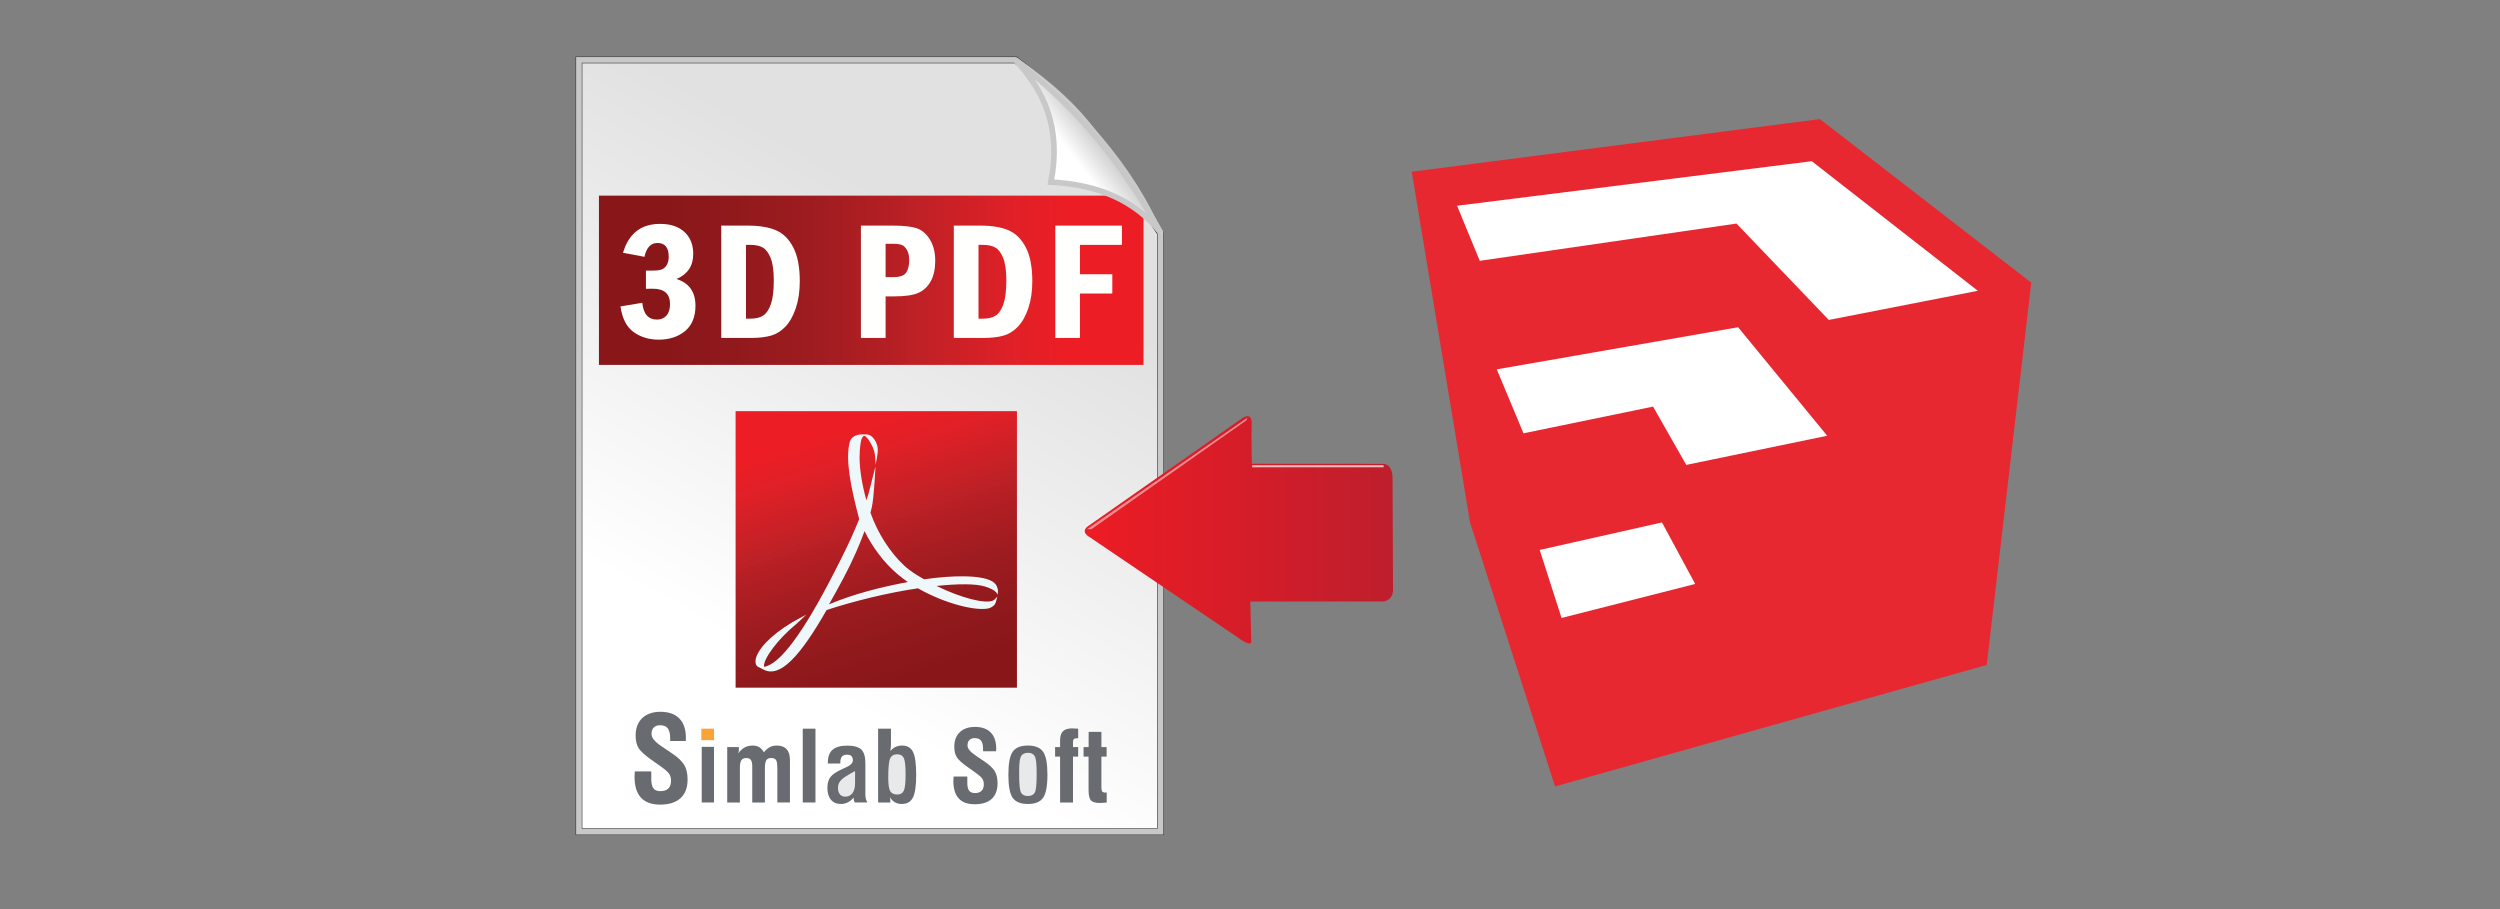
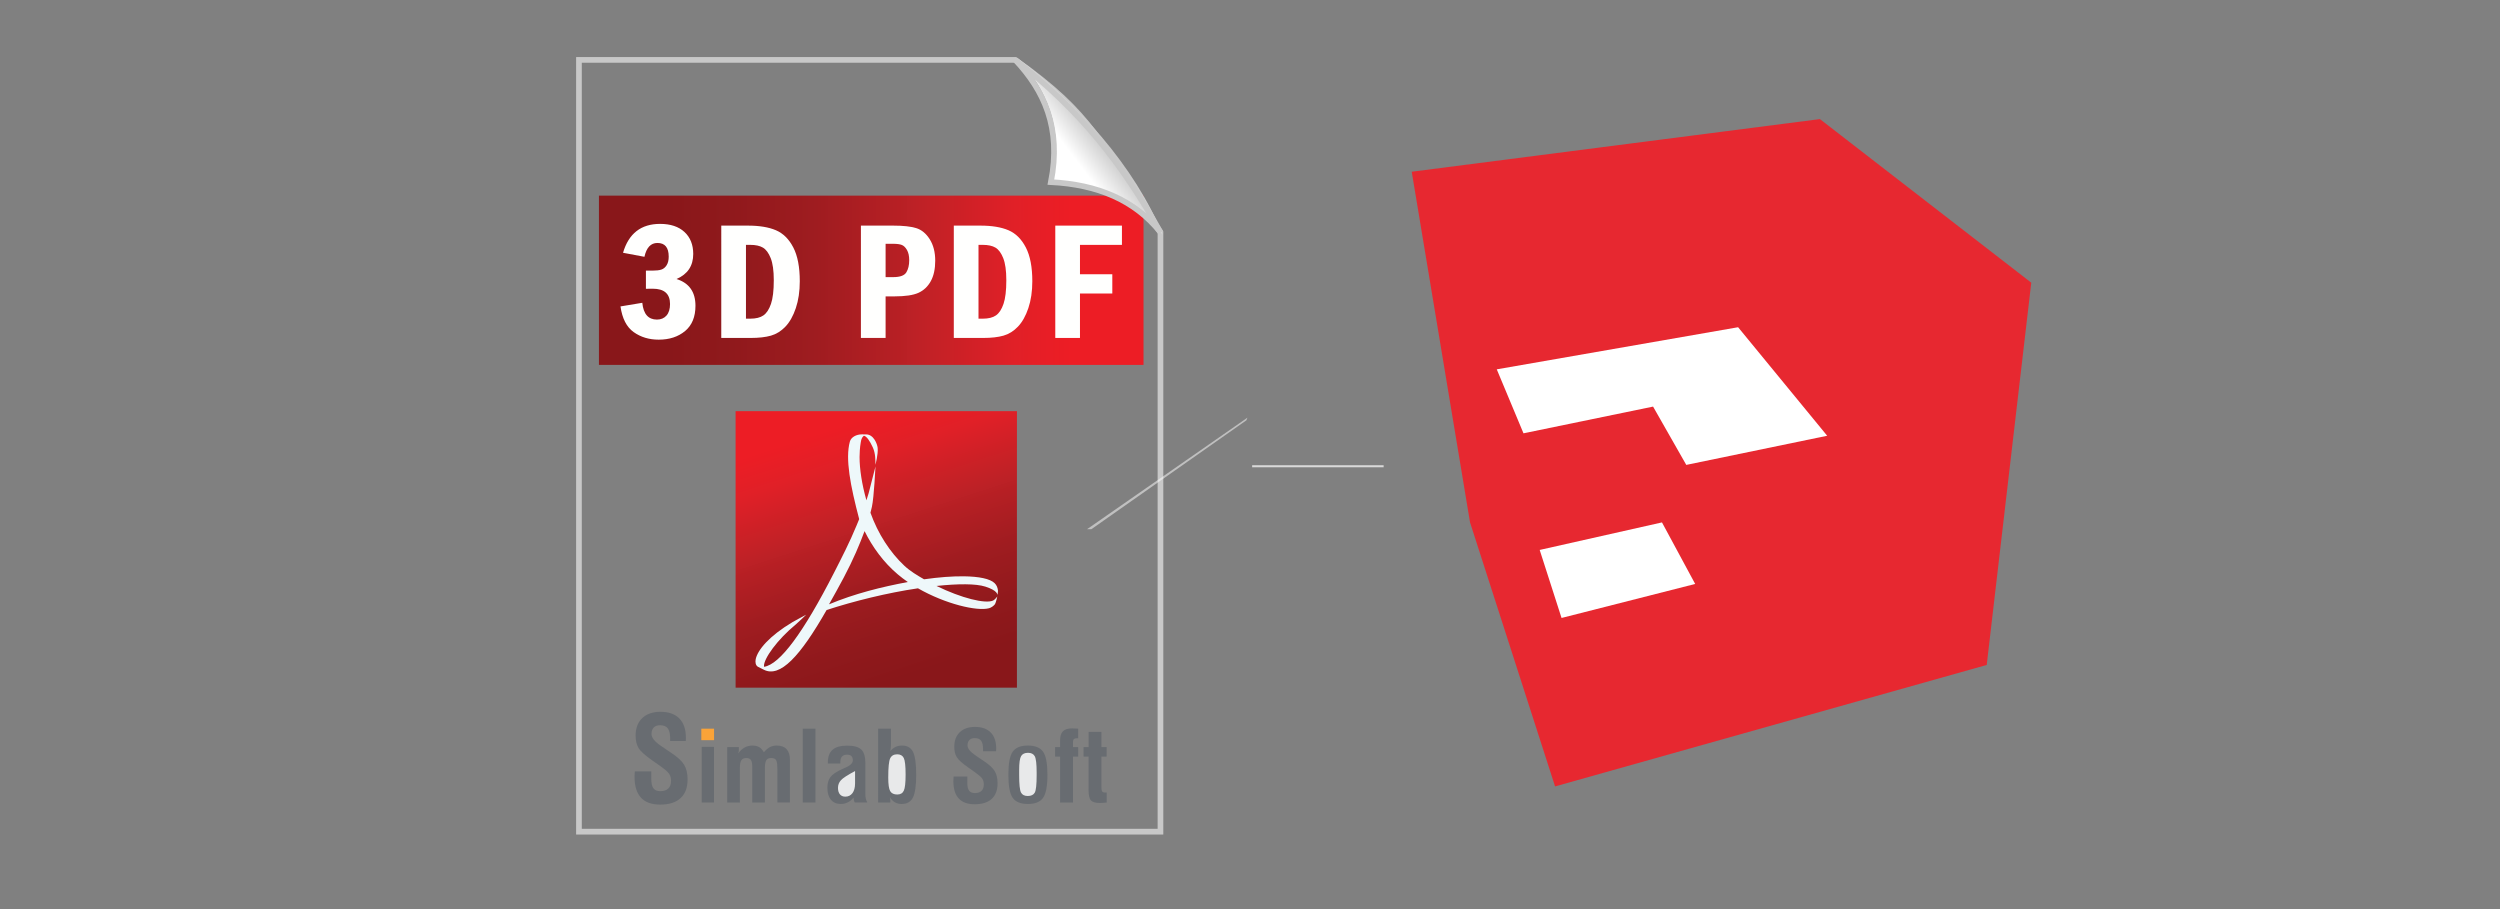
<svg xmlns="http://www.w3.org/2000/svg" version="1.1" id="Layer_1" x="0px" y="0px" width="220px" height="80px" viewBox="0 0 220 80" style="enable-background:new 0 0 220 80;" xml:space="preserve">
  <rect x="0" y="0" width="220" height="80" fill="#808080" stroke="none" />
  <style type="text/css">
	.st0{fill:url(#SVGID_1_);stroke:#383939;stroke-width:0.6;}
	.st1{fill:none;stroke:#C8C8C8;stroke-width:0.5;}
	.st2{fill:url(#SVGID_2_);}
	.st3{fill:#686C71;}
	.st4{fill:#FAA338;}
	.st5{fill:#E8E9EA;}
	.st6{fill:url(#SVGID_3_);}
	.st7{opacity:0.7;fill:url(#SVGID_4_);}
	.st8{opacity:0.5;fill:url(#SVGID_5_);}
	.st9{fill:url(#SVGID_6_);}
	.st10{fill:#E72830;}
	.st11{fill:#FFFFFF;}
	.st12{fill:url(#SVGID_7_);}
	.st13{fill:#EEF8FA;}
	.st14{fill:#FFFFFE;}
</style>
  <g id="rect2470">
    <g>
      <linearGradient id="SVGID_1_" gradientUnits="userSpaceOnUse" x1="677.43" y1="860.348" x2="697.231" y2="824.472" gradientTransform="matrix(1 0.001 -0.001 1 -610.131 -803.463)">
        <stop offset="0" style="stop-color:#FFFFFF" />
        <stop offset="1" style="stop-color:#E1E1E1" />
      </linearGradient>
-       <path class="st0" d="M50.948,5.272h38.421c6.784,5.289,7.369,7.27,12.752,15.239v52.677H50.948V5.272z" />
      <path class="st1" d="M50.948,5.272h38.398c6.889,4.894,7.391,7.201,12.775,15.17v52.745H50.948V5.272z" />
    </g>
  </g>
  <linearGradient id="SVGID_2_" gradientUnits="userSpaceOnUse" x1="52.707" y1="24.663" x2="100.629" y2="24.663">
    <stop offset="0.127" style="stop-color:#89171A" />
    <stop offset="0.244" style="stop-color:#90191C;stop-opacity:0.999" />
    <stop offset="0.398" style="stop-color:#9F1C20;stop-opacity:0.999" />
    <stop offset="0.573" style="stop-color:#BB2025;stop-opacity:0.998" />
    <stop offset="0.761" style="stop-color:#E01F26;stop-opacity:0.997" />
    <stop offset="0.867" style="stop-color:#ED1C24;stop-opacity:0.996" />
  </linearGradient>
  <rect x="52.707" y="17.216" class="st2" width="47.922" height="14.895" />
  <g>
    <g>
      <path class="st3" d="M60.35,65.208h-1.377V64.98c0-0.412-0.071-0.707-0.211-0.888c-0.14-0.181-0.366-0.272-0.68-0.272    c-0.236,0-0.42,0.067-0.552,0.202c-0.132,0.135-0.197,0.326-0.197,0.572c0,0.327,0.287,0.682,0.861,1.063    c0.024,0.017,0.04,0.029,0.051,0.035l0.8,0.542c0.577,0.381,0.965,0.739,1.164,1.073c0.199,0.334,0.299,0.761,0.299,1.281    c0,0.719-0.206,1.267-0.618,1.648c-0.412,0.378-1.011,0.569-1.797,0.569c-0.749,0-1.313-0.204-1.689-0.612    c-0.376-0.408-0.564-1.019-0.564-1.832c0-0.051,0.002-0.11,0.005-0.177c0.003-0.067,0.01-0.169,0.02-0.304h1.448v0.643    c0,0.395,0.062,0.677,0.187,0.845c0.125,0.169,0.329,0.253,0.612,0.253c0.307,0,0.54-0.078,0.7-0.233    c0.16-0.155,0.241-0.385,0.241-0.688c0-0.236-0.057-0.437-0.17-0.606c-0.113-0.165-0.353-0.38-0.72-0.639l-0.744-0.526    c-0.641-0.445-1.049-0.812-1.222-1.098c-0.175-0.287-0.262-0.653-0.262-1.098c0-0.655,0.194-1.168,0.582-1.539    s0.923-0.557,1.605-0.557c0.722,0,1.276,0.196,1.66,0.587c0.385,0.391,0.577,0.957,0.577,1.696c0,0.003,0,0.019,0,0.046    C60.353,65.056,60.35,65.137,60.35,65.208z" />
      <path class="st4" d="M61.717,64.123h1.12v1.012h-1.12V64.123z" />
      <path class="st3" d="M67.22,66.202c0.174-0.209,0.349-0.361,0.526-0.456c0.177-0.091,0.378-0.138,0.604-0.138    c0.385,0,0.675,0.106,0.871,0.319c0.196,0.213,0.294,0.526,0.294,0.943v3.749h-1.107v-3v-0.012    c-0.005-0.03-0.007-0.057-0.007-0.079c0-0.331-0.04-0.55-0.118-0.658c-0.079-0.111-0.221-0.165-0.427-0.165    c-0.197,0-0.337,0.064-0.42,0.192c-0.083,0.128-0.125,0.361-0.125,0.699v3.024h-1.114v-3.172c0-0.265-0.039-0.454-0.12-0.57    c-0.079-0.115-0.213-0.172-0.398-0.172c-0.202,0-0.348,0.064-0.437,0.194c-0.088,0.13-0.132,0.348-0.132,0.653v3.067h-1.114v-4.88    h1.024v0.294c0,0.034-0.005,0.073-0.015,0.115s-0.027,0.096-0.052,0.16c0.172-0.236,0.361-0.412,0.569-0.528    c0.209-0.115,0.442-0.172,0.702-0.172c0.233,0,0.429,0.047,0.591,0.143C66.974,65.847,67.109,65.998,67.22,66.202z" />
      <path class="st3" d="M70.642,64.123h1.12v6.496h-1.12V64.123z" />
      <path class="st3" d="M76.153,67.163v2.755c0,0.13,0.013,0.248,0.039,0.359c0.025,0.108,0.067,0.223,0.127,0.341h-1.097    c-0.034-0.056-0.059-0.12-0.078-0.192c-0.019-0.071-0.03-0.15-0.037-0.238c-0.135,0.181-0.299,0.319-0.491,0.415    c-0.192,0.098-0.403,0.147-0.629,0.147c-0.371,0-0.661-0.127-0.867-0.376c-0.208-0.25-0.31-0.597-0.31-1.041    c0-0.398,0.088-0.714,0.267-0.952c0.175-0.238,0.537-0.479,1.08-0.724c0.057-0.029,0.142-0.064,0.248-0.11    c0.43-0.186,0.646-0.398,0.646-0.638c0-0.165-0.042-0.29-0.125-0.373c-0.083-0.083-0.209-0.123-0.378-0.123    c-0.206,0-0.356,0.054-0.454,0.164c-0.096,0.11-0.145,0.282-0.145,0.515v0.098h-1.097v-0.098c0-0.501,0.138-0.872,0.415-1.114    c0.277-0.241,0.704-0.363,1.281-0.363c0.591,0,1.006,0.115,1.247,0.344C76.033,66.19,76.153,66.59,76.153,67.163z" />
      <path class="st3" d="M77.275,64.123h1.13v1.363c0,0.074-0.003,0.164-0.012,0.267c-0.008,0.103-0.022,0.216-0.039,0.341    c0.133-0.164,0.283-0.285,0.454-0.366c0.17-0.079,0.361-0.12,0.572-0.12c0.459,0,0.78,0.186,0.965,0.558    c0.186,0.373,0.28,1.051,0.28,2.037c0,0.95-0.098,1.611-0.29,1.986c-0.192,0.375-0.525,0.562-0.997,0.562    c-0.219,0-0.415-0.051-0.589-0.15c-0.172-0.1-0.319-0.25-0.44-0.451c0.003,0.01,0.005,0.022,0.008,0.039    c0.02,0.088,0.03,0.157,0.03,0.208v0.223h-1.073V64.123z" />
      <path class="st3" d="M87.655,66.111h-1.147V65.92c0-0.343-0.057-0.591-0.174-0.741s-0.305-0.226-0.569-0.226    c-0.196,0-0.349,0.057-0.459,0.169c-0.11,0.113-0.165,0.272-0.165,0.478c0,0.273,0.24,0.569,0.719,0.886    c0.019,0.013,0.034,0.024,0.04,0.03l0.668,0.451c0.479,0.317,0.803,0.616,0.968,0.894c0.167,0.278,0.25,0.634,0.25,1.068    c0,0.597-0.172,1.056-0.515,1.372c-0.343,0.317-0.842,0.474-1.497,0.474c-0.624,0-1.093-0.169-1.407-0.51    c-0.314-0.341-0.471-0.849-0.471-1.527c0-0.042,0.002-0.091,0.005-0.147c0.002-0.057,0.007-0.142,0.017-0.253h1.205v0.535    c0,0.329,0.052,0.564,0.157,0.704c0.105,0.142,0.275,0.213,0.511,0.213c0.255,0,0.451-0.066,0.584-0.196    c0.133-0.128,0.199-0.321,0.199-0.574c0-0.196-0.046-0.364-0.14-0.503c-0.094-0.14-0.295-0.317-0.602-0.533l-0.619-0.439    c-0.535-0.371-0.874-0.677-1.019-0.916s-0.218-0.545-0.218-0.916c0-0.545,0.162-0.972,0.486-1.282    c0.324-0.309,0.769-0.462,1.336-0.462c0.602,0,1.063,0.162,1.384,0.489c0.321,0.326,0.483,0.796,0.483,1.412    c0,0.003,0,0.015,0,0.039C87.658,65.982,87.655,66.05,87.655,66.111z" />
      <path class="st3" d="M90.453,65.608c0.639,0,1.085,0.182,1.34,0.547c0.255,0.364,0.381,1.039,0.381,2.026    c0,0.987-0.127,1.662-0.381,2.025c-0.255,0.363-0.7,0.545-1.34,0.545c-0.634,0-1.08-0.181-1.335-0.54    c-0.255-0.361-0.381-1.038-0.381-2.03s0.127-1.67,0.38-2.031S89.815,65.608,90.453,65.608z" />
      <path class="st3" d="M94.878,64.123v0.847c-0.003,0-0.012,0-0.027-0.003c-0.015-0.003-0.029-0.003-0.04-0.003    c-0.147,0-0.248,0.024-0.304,0.071c-0.056,0.047-0.084,0.132-0.084,0.253v0.452h0.456v0.839h-0.456v4.041h-1.136v-4.041h-0.439    v-0.839h0.439v-0.579c0-0.371,0.084-0.641,0.251-0.81c0.167-0.169,0.434-0.253,0.795-0.253c0.091,0,0.224,0.005,0.402,0.017    C94.797,64.118,94.845,64.12,94.878,64.123z" />
      <path class="st3" d="M95.8,64.406h1.124v1.333h0.459v0.839h-0.459v2.705c0,0.186,0.024,0.309,0.073,0.371    c0.049,0.061,0.14,0.091,0.272,0.091c0.012,0,0.032,0,0.061-0.003c0.027-0.003,0.049-0.003,0.062-0.003v0.881    c-0.118,0.013-0.229,0.025-0.336,0.032c-0.105,0.007-0.197,0.01-0.277,0.01c-0.371,0-0.628-0.074-0.771-0.221    c-0.143-0.148-0.214-0.459-0.214-0.935v-2.927h-0.439v-0.839H95.8V64.406z" />
    </g>
    <rect x="61.751" y="65.724" class="st3" width="1.08" height="4.895" />
    <path class="st5" d="M75.245,67.852v1.097c0,0.359-0.078,0.643-0.231,0.849c-0.155,0.204-0.364,0.307-0.624,0.307   c-0.206,0-0.364-0.067-0.478-0.202c-0.113-0.135-0.169-0.326-0.169-0.574c0-0.256,0.086-0.479,0.258-0.668   C74.171,68.47,74.587,68.202,75.245,67.852z" />
    <path class="st5" d="M90.466,66.247c0.283,0,0.481,0.1,0.592,0.3c0.111,0.199,0.167,0.678,0.167,1.438v0.233   c0,0.832-0.056,1.345-0.169,1.539s-0.317,0.29-0.611,0.29c-0.29,0-0.489-0.101-0.597-0.307c-0.108-0.206-0.162-0.719-0.162-1.539   v-0.435c0-0.628,0.057-1.038,0.172-1.23C89.973,66.343,90.176,66.247,90.466,66.247z" />
    <path class="st5" d="M78.166,68.432c0-0.899,0.057-1.468,0.172-1.702c0.116-0.235,0.322-0.351,0.621-0.351   c0.273,0,0.464,0.108,0.572,0.324s0.162,0.702,0.162,1.454c0,0.726-0.052,1.201-0.159,1.424c-0.105,0.224-0.297,0.336-0.575,0.336   c-0.299,0-0.504-0.1-0.621-0.297C78.223,69.42,78.166,69.026,78.166,68.432z" />
  </g>
  <g>
    <linearGradient id="SVGID_3_" gradientUnits="userSpaceOnUse" x1="95.208" y1="46.629" x2="122.337" y2="46.629" gradientTransform="matrix(-1 0 0 -1 217.795 93.257)">
      <stop offset="0" style="stop-color:#BE1E2D" />
      <stop offset="1" style="stop-color:#ED1C24" />
    </linearGradient>
-     <path class="st6" d="M121.726,52.929l-11.699,0.008l0.08,3.551c0,0,0.041,0.532-1.268-0.45l-12.928-8.755c0,0-0.9-0.45-0.164-0.982   l13.501-9.451c0,0,0.941-0.736,0.9,0.45s0.015,3.511,0.015,3.511l11.563,0.008c0,0,0.777-0.041,0.818,1.186l0.041,9.86   C122.586,51.865,122.667,52.806,121.726,52.929z" />
    <linearGradient id="SVGID_4_" gradientUnits="userSpaceOnUse" x1="96.036" y1="52.227" x2="107.606" y2="52.227" gradientTransform="matrix(-1 0 0 -1 217.795 93.257)">
      <stop offset="1" style="stop-color:#FFFFFF" />
      <stop offset="1" style="stop-color:#ED1C24" />
    </linearGradient>
    <rect x="110.189" y="40.94" class="st7" width="11.57" height="0.181" />
    <linearGradient id="SVGID_5_" gradientUnits="userSpaceOnUse" x1="108.024" y1="51.597" x2="122.135" y2="51.597" gradientTransform="matrix(-1 0 0 -1 217.795 93.257)">
      <stop offset="1" style="stop-color:#FFFFFF" />
      <stop offset="1" style="stop-color:#ED1C24" />
    </linearGradient>
    <polygon class="st8" points="109.653,36.839 95.66,46.569 96.042,46.569 109.683,36.986 109.771,36.751  " />
  </g>
  <g id="path3395">
    <g>
      <linearGradient id="SVGID_6_" gradientUnits="userSpaceOnUse" x1="704.976" y1="816.823" x2="707.214" y2="814.761" gradientTransform="matrix(0.995 0.095 -0.095 0.995 -529.61 -866.18)">
        <stop offset="0" style="stop-color:#FFFFFF" />
        <stop offset="1" style="stop-color:#C8C8C8" />
      </linearGradient>
      <path class="st9" d="M89.522,5.124c5.232,3.837,10.364,9.534,12.796,15.532c-2.258-2.845-5.564-4.565-9.662-4.777    C93.6,11.095,92.036,7.798,89.522,5.124z" />
      <path class="st1" d="M89.346,5.272c5.708,4.423,9.442,9.176,12.775,15.17c-2.258-2.845-5.544-4.203-9.642-4.416    C93.424,11.243,91.86,7.945,89.346,5.272z" />
    </g>
  </g>
  <g>
    <polygon class="st10" points="124.232,15.112 160.151,10.48 178.752,24.876 174.832,58.515 136.846,69.205 129.363,45.972  " />
-     <polygon class="st11" points="128.223,18.105 159.438,14.186 174.048,25.589 160.935,28.154 152.81,19.673 130.218,22.952  " />
    <polygon class="st11" points="131.715,32.502 152.953,28.796 160.792,38.346 148.392,40.911 145.47,35.78 134.067,38.132  " />
    <polygon class="st11" points="135.492,48.395 146.254,45.972 149.176,51.388 137.416,54.381  " />
  </g>
  <g>
    <linearGradient id="SVGID_7_" gradientUnits="userSpaceOnUse" x1="81.829" y1="17.223" x2="72.314" y2="46.509" gradientTransform="matrix(1 0 0 -1 0.04 80.215)">
      <stop offset="0.127" style="stop-color:#89171A" />
      <stop offset="0.244" style="stop-color:#90191C;stop-opacity:0.999" />
      <stop offset="0.398" style="stop-color:#9F1C20;stop-opacity:0.999" />
      <stop offset="0.573" style="stop-color:#BB2025;stop-opacity:0.998" />
      <stop offset="0.761" style="stop-color:#E01F26;stop-opacity:0.997" />
      <stop offset="0.867" style="stop-color:#ED1C24;stop-opacity:0.996" />
    </linearGradient>
    <rect x="64.733" y="36.182" class="st12" width="24.757" height="24.333" />
    <g>
      <path id="path4463_1_" class="st13" d="M73.395,50.401c0.65-1.273,1.388-2.709,1.979-4.149l0,0l0.234-0.569    c-0.772-2.938-1.235-5.296-0.821-6.821l0,0c0.111-0.397,0.572-0.639,1.064-0.639l0,0l0.3,0.004h0.055    c0.674-0.01,0.992,0.847,1.027,1.18l0,0c0.06,0.555-0.197,1.495-0.197,1.495l0,0c0-0.379,0.015-0.992-0.225-1.521l0,0    c-0.279-0.612-0.545-0.978-0.784-1.036l0,0c-0.12,0.081-0.238,0.247-0.278,0.568l0,0c-0.083,0.449-0.108,1.017-0.108,1.31l0,0    c0,1.034,0.204,2.398,0.604,3.804l0,0c0.075-0.218,0.142-0.427,0.195-0.623l0,0c0.082-0.309,0.603-2.357,0.603-2.357l0,0    c0,0-0.131,2.726-0.315,3.551l0,0c-0.039,0.174-0.083,0.347-0.128,0.523l0,0c0.659,1.843,1.722,3.487,2.99,4.671l0,0    c0.5,0.467,1.131,0.844,1.728,1.187l0,0c1.305-0.187,2.506-0.275,3.508-0.263l0,0c1.33,0.017,2.306,0.214,2.701,0.603l0,0    c0.194,0.189,0.272,0.418,0.297,0.674l0,0c0.006,0.1-0.043,0.334-0.057,0.393l0,0c0.014-0.071,0.014-0.421-1.053-0.762l0,0    c-0.841-0.269-2.414-0.26-4.302-0.059l0,0c2.183,1.068,4.311,1.599,4.985,1.281l0,0c0.165-0.08,0.365-0.354,0.365-0.354l0,0    c0,0-0.119,0.54-0.204,0.675l0,0c-0.109,0.147-0.323,0.305-0.525,0.359l0,0c-1.065,0.284-3.836-0.373-6.252-1.754l0,0    c-2.699,0.397-5.664,1.132-8.04,1.911l0,0c-2.335,4.092-4.091,5.972-5.519,5.257l0,0l-0.525-0.264    c-0.213-0.122-0.246-0.419-0.197-0.661l0,0c0.166-0.815,1.188-2.042,3.24-3.267l0,0c0.221-0.134,1.205-0.654,1.205-0.654l0,0    c0,0-0.728,0.705-0.899,0.843l0,0c-1.638,1.342-2.847,3.031-2.816,3.685l0,0l0.006,0.057    C68.626,58.481,70.713,55.649,73.395,50.401 M74.245,50.836c-0.448,0.844-0.886,1.626-1.29,2.344l0,0    c2.236-0.937,4.643-1.536,6.935-1.962l0,0c-0.308-0.213-0.607-0.438-0.888-0.676l0,0c-1.262-1.068-2.224-2.401-2.921-3.804l0,0    C75.638,47.93,75.112,49.196,74.245,50.836" />
    </g>
  </g>
  <g>
    <path class="st14" d="M56.71,22.599l-1.883-0.355c0.497-1.695,1.583-2.542,3.259-2.542c0.917,0,1.633,0.238,2.147,0.713   c0.514,0.475,0.771,1.122,0.771,1.937c0,1.043-0.49,1.777-1.47,2.201c1.111,0.352,1.666,1.137,1.666,2.354   c0,0.975-0.304,1.716-0.912,2.223c-0.608,0.507-1.383,0.76-2.325,0.76c-0.845,0-1.579-0.222-2.201-0.666   c-0.623-0.444-1.009-1.198-1.159-2.259l1.919-0.319c0.097,0.985,0.526,1.477,1.289,1.477c0.352,0,0.633-0.119,0.84-0.355   c0.207-0.236,0.311-0.575,0.311-1.014c0-0.898-0.507-1.347-1.521-1.347l-0.601,0.007v-1.6h0.601c0.323,0,0.577-0.03,0.76-0.091   s0.337-0.187,0.46-0.38c0.123-0.193,0.185-0.446,0.185-0.76c0-0.801-0.332-1.202-0.996-1.202   C57.27,21.382,56.889,21.787,56.71,22.599z" />
    <path class="st14" d="M63.473,19.854h2.339c1.014,0,1.838,0.137,2.473,0.409c0.635,0.272,1.143,0.776,1.524,1.51   c0.381,0.734,0.572,1.726,0.572,2.976c0,0.888-0.116,1.676-0.348,2.364s-0.536,1.23-0.912,1.626   c-0.377,0.396-0.801,0.662-1.275,0.797c-0.473,0.135-1.065,0.203-1.774,0.203h-2.6V19.854z M65.645,21.548v6.496h0.37   c0.504,0,0.893-0.097,1.17-0.291c0.276-0.193,0.496-0.53,0.661-1.011c0.165-0.481,0.247-1.176,0.247-2.084   c0-0.841-0.091-1.489-0.272-1.943c-0.182-0.454-0.409-0.762-0.683-0.924s-0.648-0.243-1.122-0.243H65.645z" />
    <path class="st14" d="M75.761,19.854h2.846c0.864,0,1.534,0.072,2.01,0.217s0.875,0.472,1.198,0.981   c0.323,0.51,0.485,1.141,0.485,1.894c0,0.724-0.13,1.322-0.391,1.796c-0.261,0.473-0.622,0.815-1.083,1.025   c-0.461,0.21-1.17,0.315-2.125,0.315h-0.768v3.657h-2.172V19.854z M77.933,21.454v2.933h0.673c0.594,0,0.977-0.138,1.148-0.414   c0.171-0.276,0.257-0.635,0.257-1.074c0-0.373-0.066-0.674-0.199-0.904s-0.287-0.377-0.463-0.443   c-0.177-0.065-0.424-0.098-0.742-0.098H77.933z" />
    <path class="st14" d="M83.936,19.854h2.339c1.014,0,1.838,0.137,2.473,0.409c0.635,0.272,1.143,0.776,1.524,1.51   c0.381,0.734,0.572,1.726,0.572,2.976c0,0.888-0.116,1.676-0.348,2.364s-0.536,1.23-0.912,1.626   c-0.377,0.396-0.801,0.662-1.275,0.797c-0.473,0.135-1.065,0.203-1.774,0.203h-2.6V19.854z M86.108,21.548v6.496h0.37   c0.504,0,0.893-0.097,1.17-0.291c0.276-0.193,0.496-0.53,0.661-1.011c0.165-0.481,0.247-1.176,0.247-2.084   c0-0.841-0.091-1.489-0.272-1.943c-0.182-0.454-0.409-0.762-0.683-0.924s-0.648-0.243-1.122-0.243H86.108z" />
    <path class="st14" d="M92.864,19.854h5.866v1.695h-3.693v2.585h2.846v1.695h-2.846v3.91h-2.172V19.854z" />
  </g>
</svg>